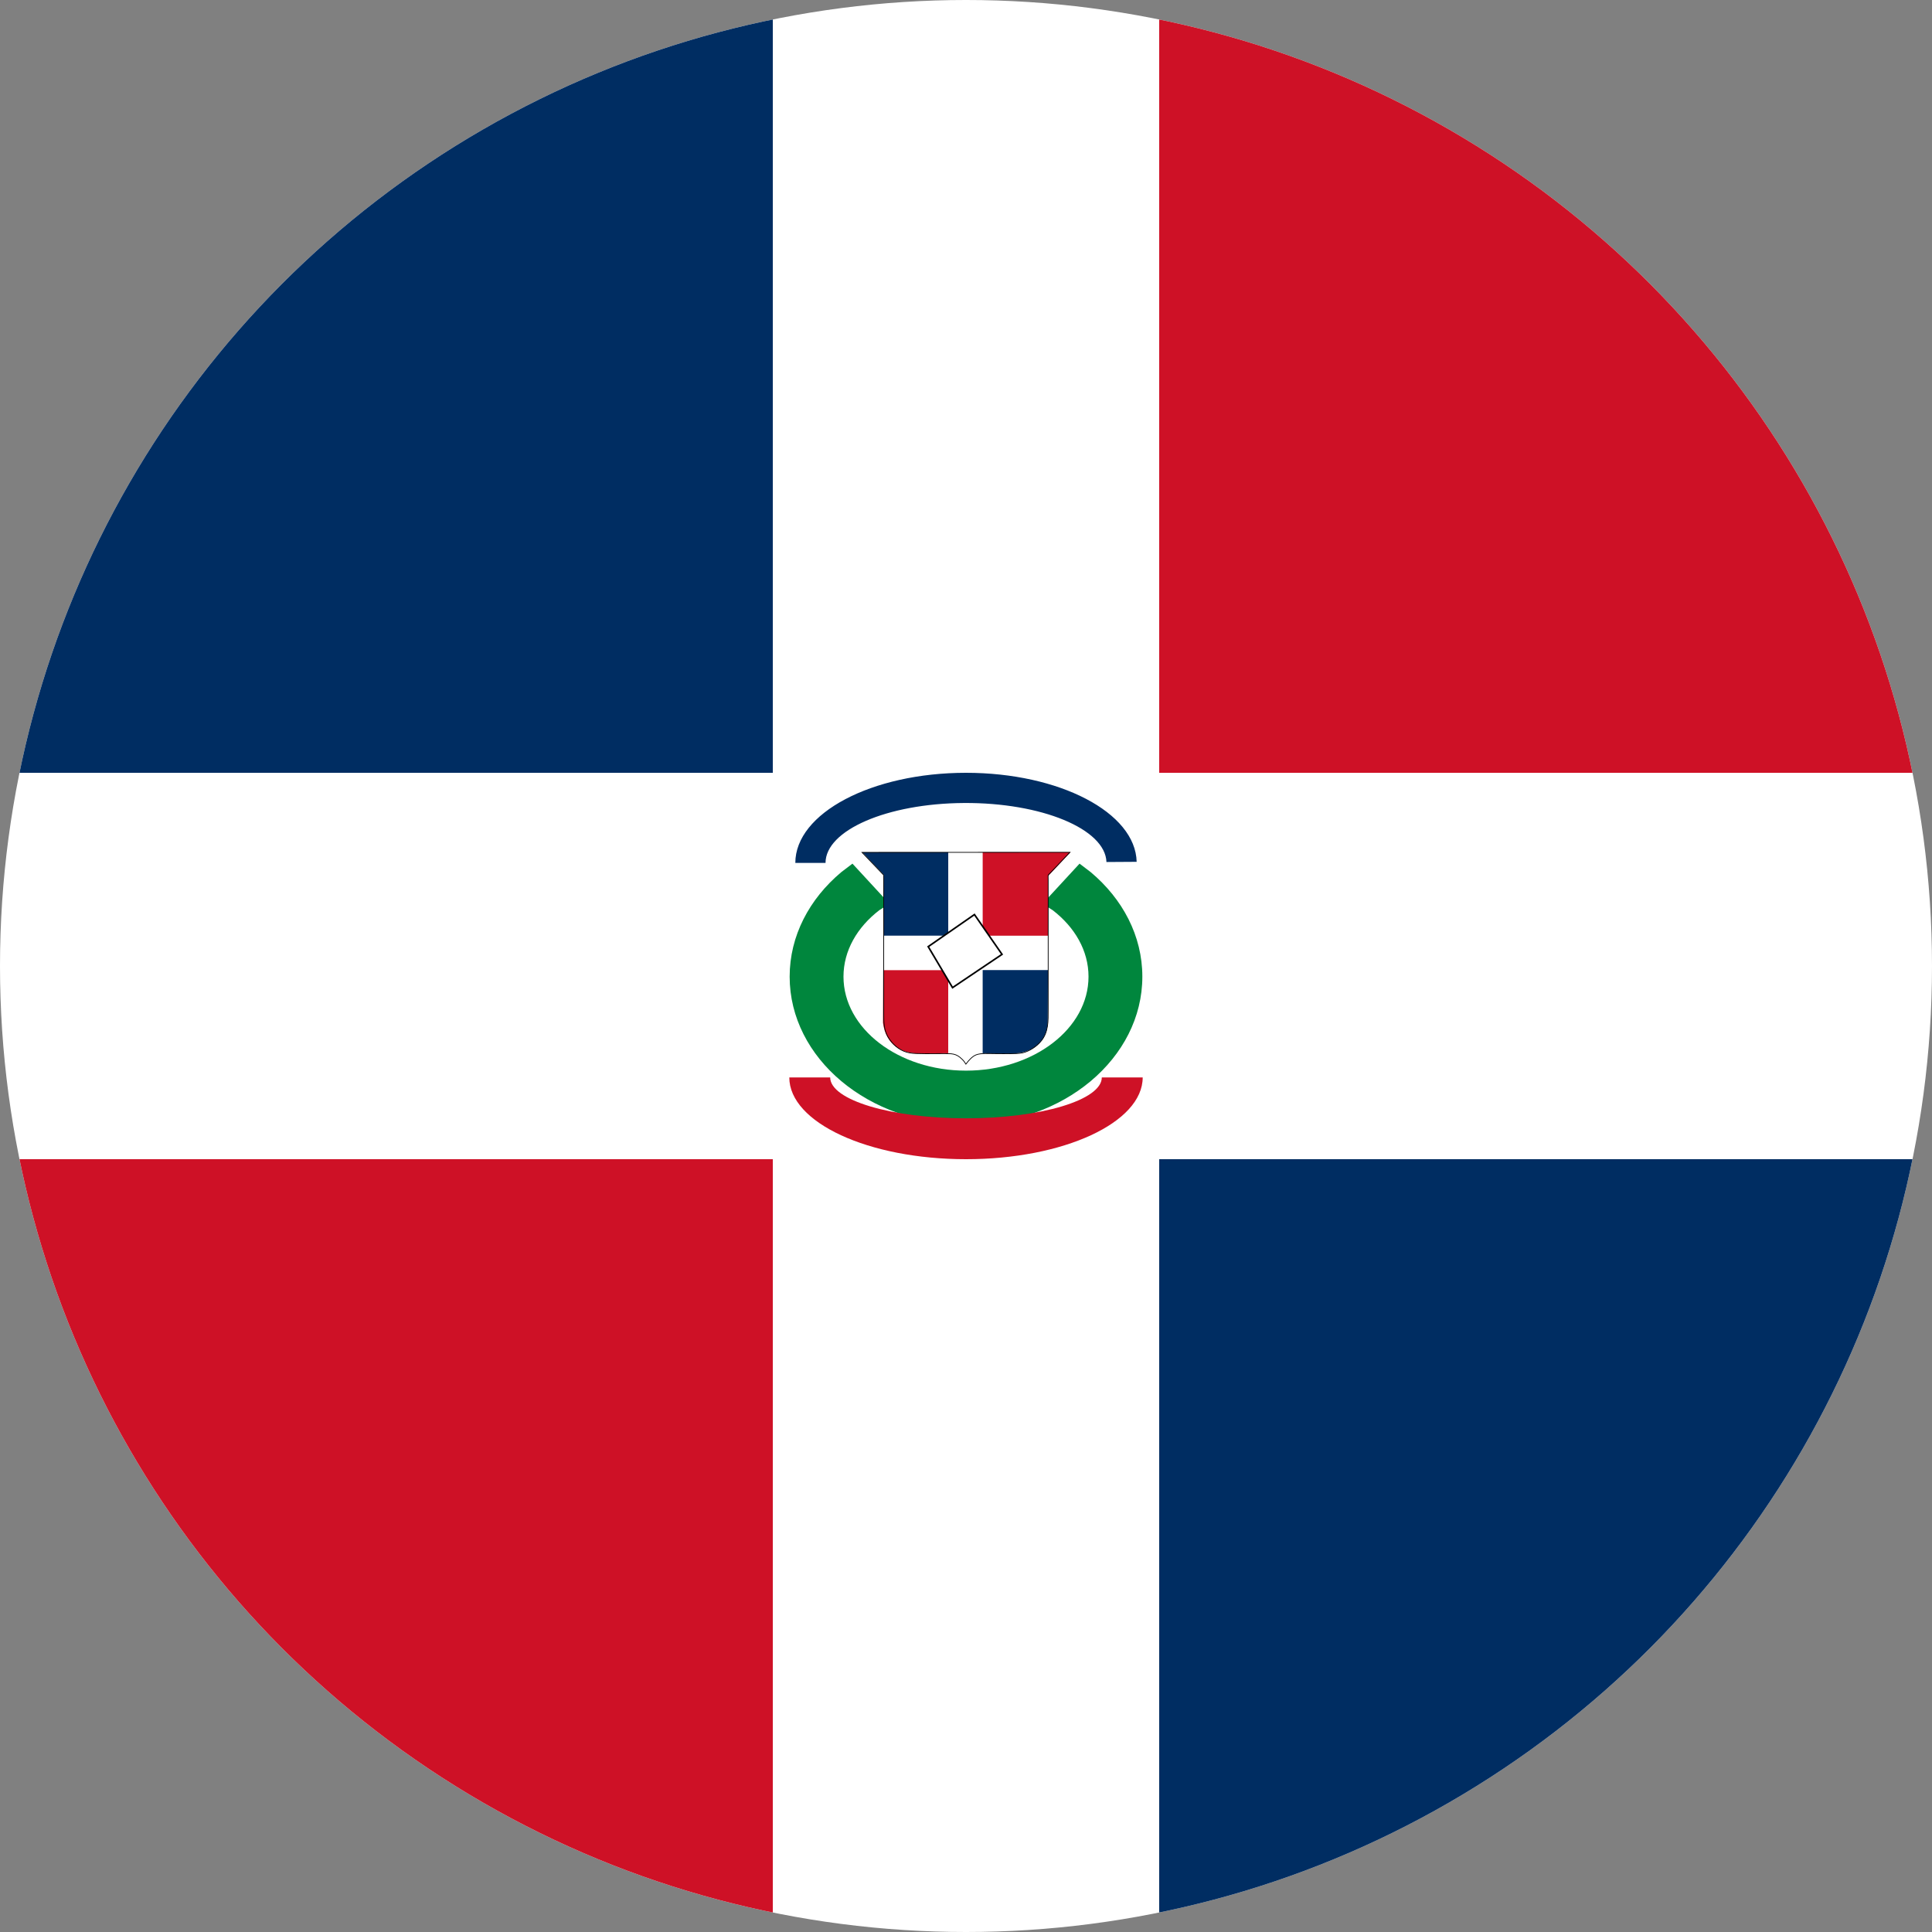
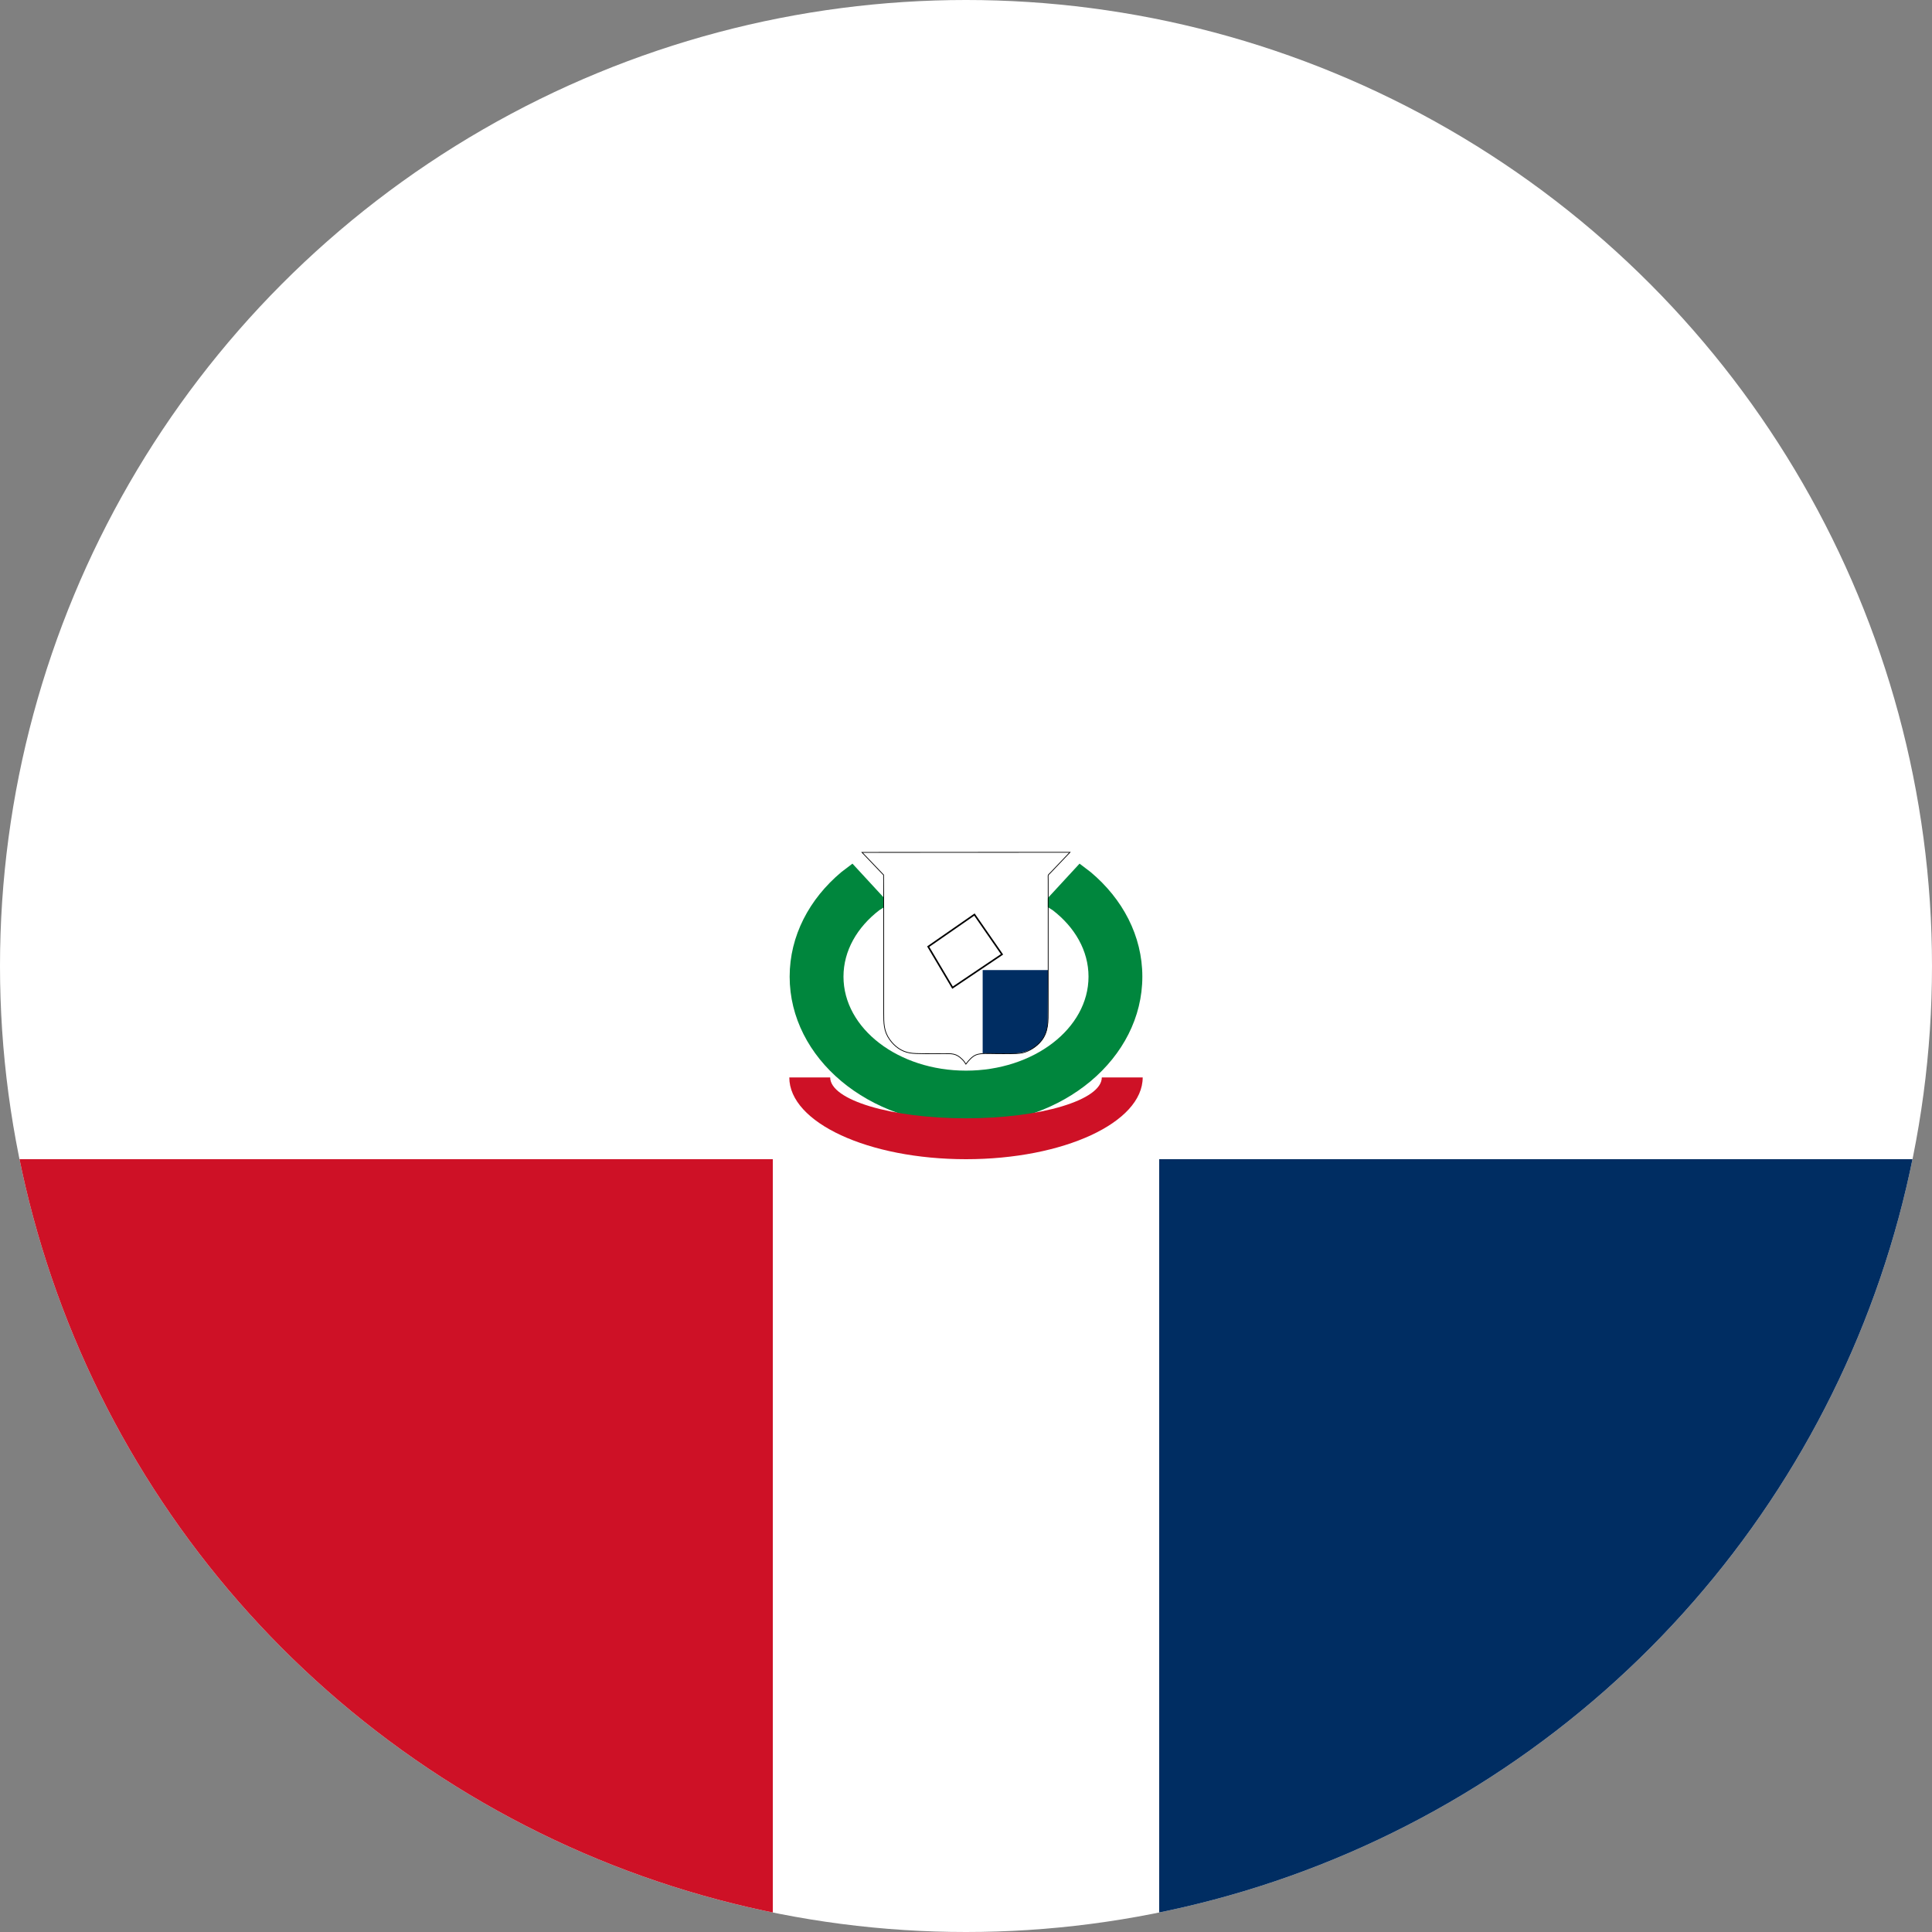
<svg xmlns="http://www.w3.org/2000/svg" xml:space="preserve" width="600" height="600">
  <rect width="100%" height="100%" fill="#808080" stroke="none" />
  <defs>
    <clipPath id="e">
      <circle cx="450" cy="300" r="300" style="opacity:.659;fill:#fff;stroke-width:2.9" />
    </clipPath>
    <clipPath id="d">
      <circle cx="450" cy="300" r="300" style="opacity:.659;fill:#fff;stroke-width:2.9" />
    </clipPath>
    <clipPath id="c">
      <circle cx="450" cy="300" r="300" style="opacity:.659;fill:#fff;stroke-width:2.9" />
    </clipPath>
    <clipPath id="b">
-       <circle cx="450" cy="300" r="300" style="opacity:.659;fill:#fff;stroke-width:2.9" />
-     </clipPath>
+       </clipPath>
    <clipPath id="a">
      <circle cx="450" cy="300" r="300" style="opacity:.659;fill:#fff;stroke-width:2.9" />
    </clipPath>
  </defs>
  <path fill="#fff" d="M0 0h900v600H0Z" clip-path="url(#a)" transform="translate(-150)" />
  <path fill="#002d62" d="M0 0h390v240H0Z" clip-path="url(#b)" transform="translate(-150)" />
  <path fill="#ce1126" d="M0 360h390v240H0Z" clip-path="url(#c)" transform="translate(-150)" />
  <path fill="#002d62" d="M510 360h390v240H510Z" clip-path="url(#d)" transform="translate(-150)" />
-   <path fill="#ce1126" d="M510 0h390v240H510Z" clip-path="url(#e)" transform="translate(-150)" />
  <g style="overflow:hidden">
-     <path fill="#002d62" fill-rule="evenodd" d="M246.997 267.989c0-15.458 23.73-27.989 53.003-27.989 29.02 0 52.644 12.323 52.998 27.646l-9.376.06c-.365-10.278-20.192-18.484-44.283-18.328-23.834.154-42.965 8.441-42.965 18.611Z" />
    <path fill="#00863d" fill-rule="evenodd" d="m264.736 268.21 11.495 12.46-3.135 1.986c-6.886 5.284-11.144 12.583-11.144 20.646 0 16.125 17.034 29.197 38.048 29.197 21.014 0 38.048-13.072 38.048-29.197 0-8.063-4.258-15.362-11.144-20.646l-3.135-1.985 11.495-12.462 3.461 2.637c9.91 8.306 16.04 19.78 16.04 32.456 0 25.35-24.518 45.9-54.765 45.9s-54.766-20.55-54.766-45.9c0-12.675 6.13-24.15 16.04-32.456z" />
    <path fill="#ce1126" fill-rule="evenodd" d="M245.124 334.6c0 14.028 24.569 25.4 54.876 25.4s54.876-11.372 54.876-25.4h-12.7c0 7.014-18.883 12.7-42.176 12.7-23.293 0-42.176-5.686-42.176-12.7z" />
    <path fill="#fff" fill-rule="evenodd" d="M274.293 271.723c.068.453.035 38.493.035 42.43 0 3.762.044 6.149 1.834 8.531 1.473 2.062 3.944 3.76 6.36 4.323 1.707.348 7.992.21 10.177.21 4.853-.229 5.432.851 7.269 3.251 2.088-3.37 4.385-3.419 8.678-3.251 2.185 0 6.863.173 8.81-.245 2.32-.554 4.133-1.663 5.633-3.519 2.46-2.821 2.323-6.34 2.323-10.032v-40.098c0-1.811-.205-1.359.717-2.3l6.043-6.34-64.573.035 6.693 7.002z" />
-     <path fill="#002d62" fill-rule="evenodd" d="M294.486 290.578v-25.895h-26.667l6.62 6.994.063 18.9z" />
-     <path fill="#ce1126" fill-rule="evenodd" d="M305.181 290.594v-25.911h27.211l-6.943 7.436v18.475zm-10.702 10.702h-20.208l-.06 16.323c.915 7.128 6.191 9.557 10.925 9.533 3.203.034 4.293-.021 9.343-.059z" />
    <path fill="#002d62" fill-rule="evenodd" d="M305.176 301.267h20.275l-.066 16.348c-.476 7.076-6.174 9.57-10.894 9.548l-9.315-.059z" />
    <path fill="none" stroke="#000" stroke-miterlimit="8" stroke-width=".23" d="M274.403 271.723c.069.453.036 38.493.036 42.43 0 3.762 0 6.06 1.876 8.708 1.475 2.062 3.592 3.715 6.318 4.146 1.706.348 7.99.21 10.176.21 2.8 0 4.097-.14 5.976 1.74.58.558.735.814 1.179 1.511.924-1.199 1.951-2.378 3.158-2.87 1.468-.59 3.926-.381 5.633-.381 2.186 0 6.864.173 8.81-.245 2.322-.554 4.378-2.039 5.634-3.519 2.46-2.821 2.323-6.34 2.323-10.032v-40.098c0-1.811-.205-1.359.717-2.3l6.043-6.34-64.573.034 6.693 7.002z" />
    <path fill="#fff" fill-rule="evenodd" stroke="#000" stroke-miterlimit="8" stroke-width=".505" d="m288.264 293.985 14.357-9.963 8.564 12.359-15.365 10.34Z" />
  </g>
</svg>